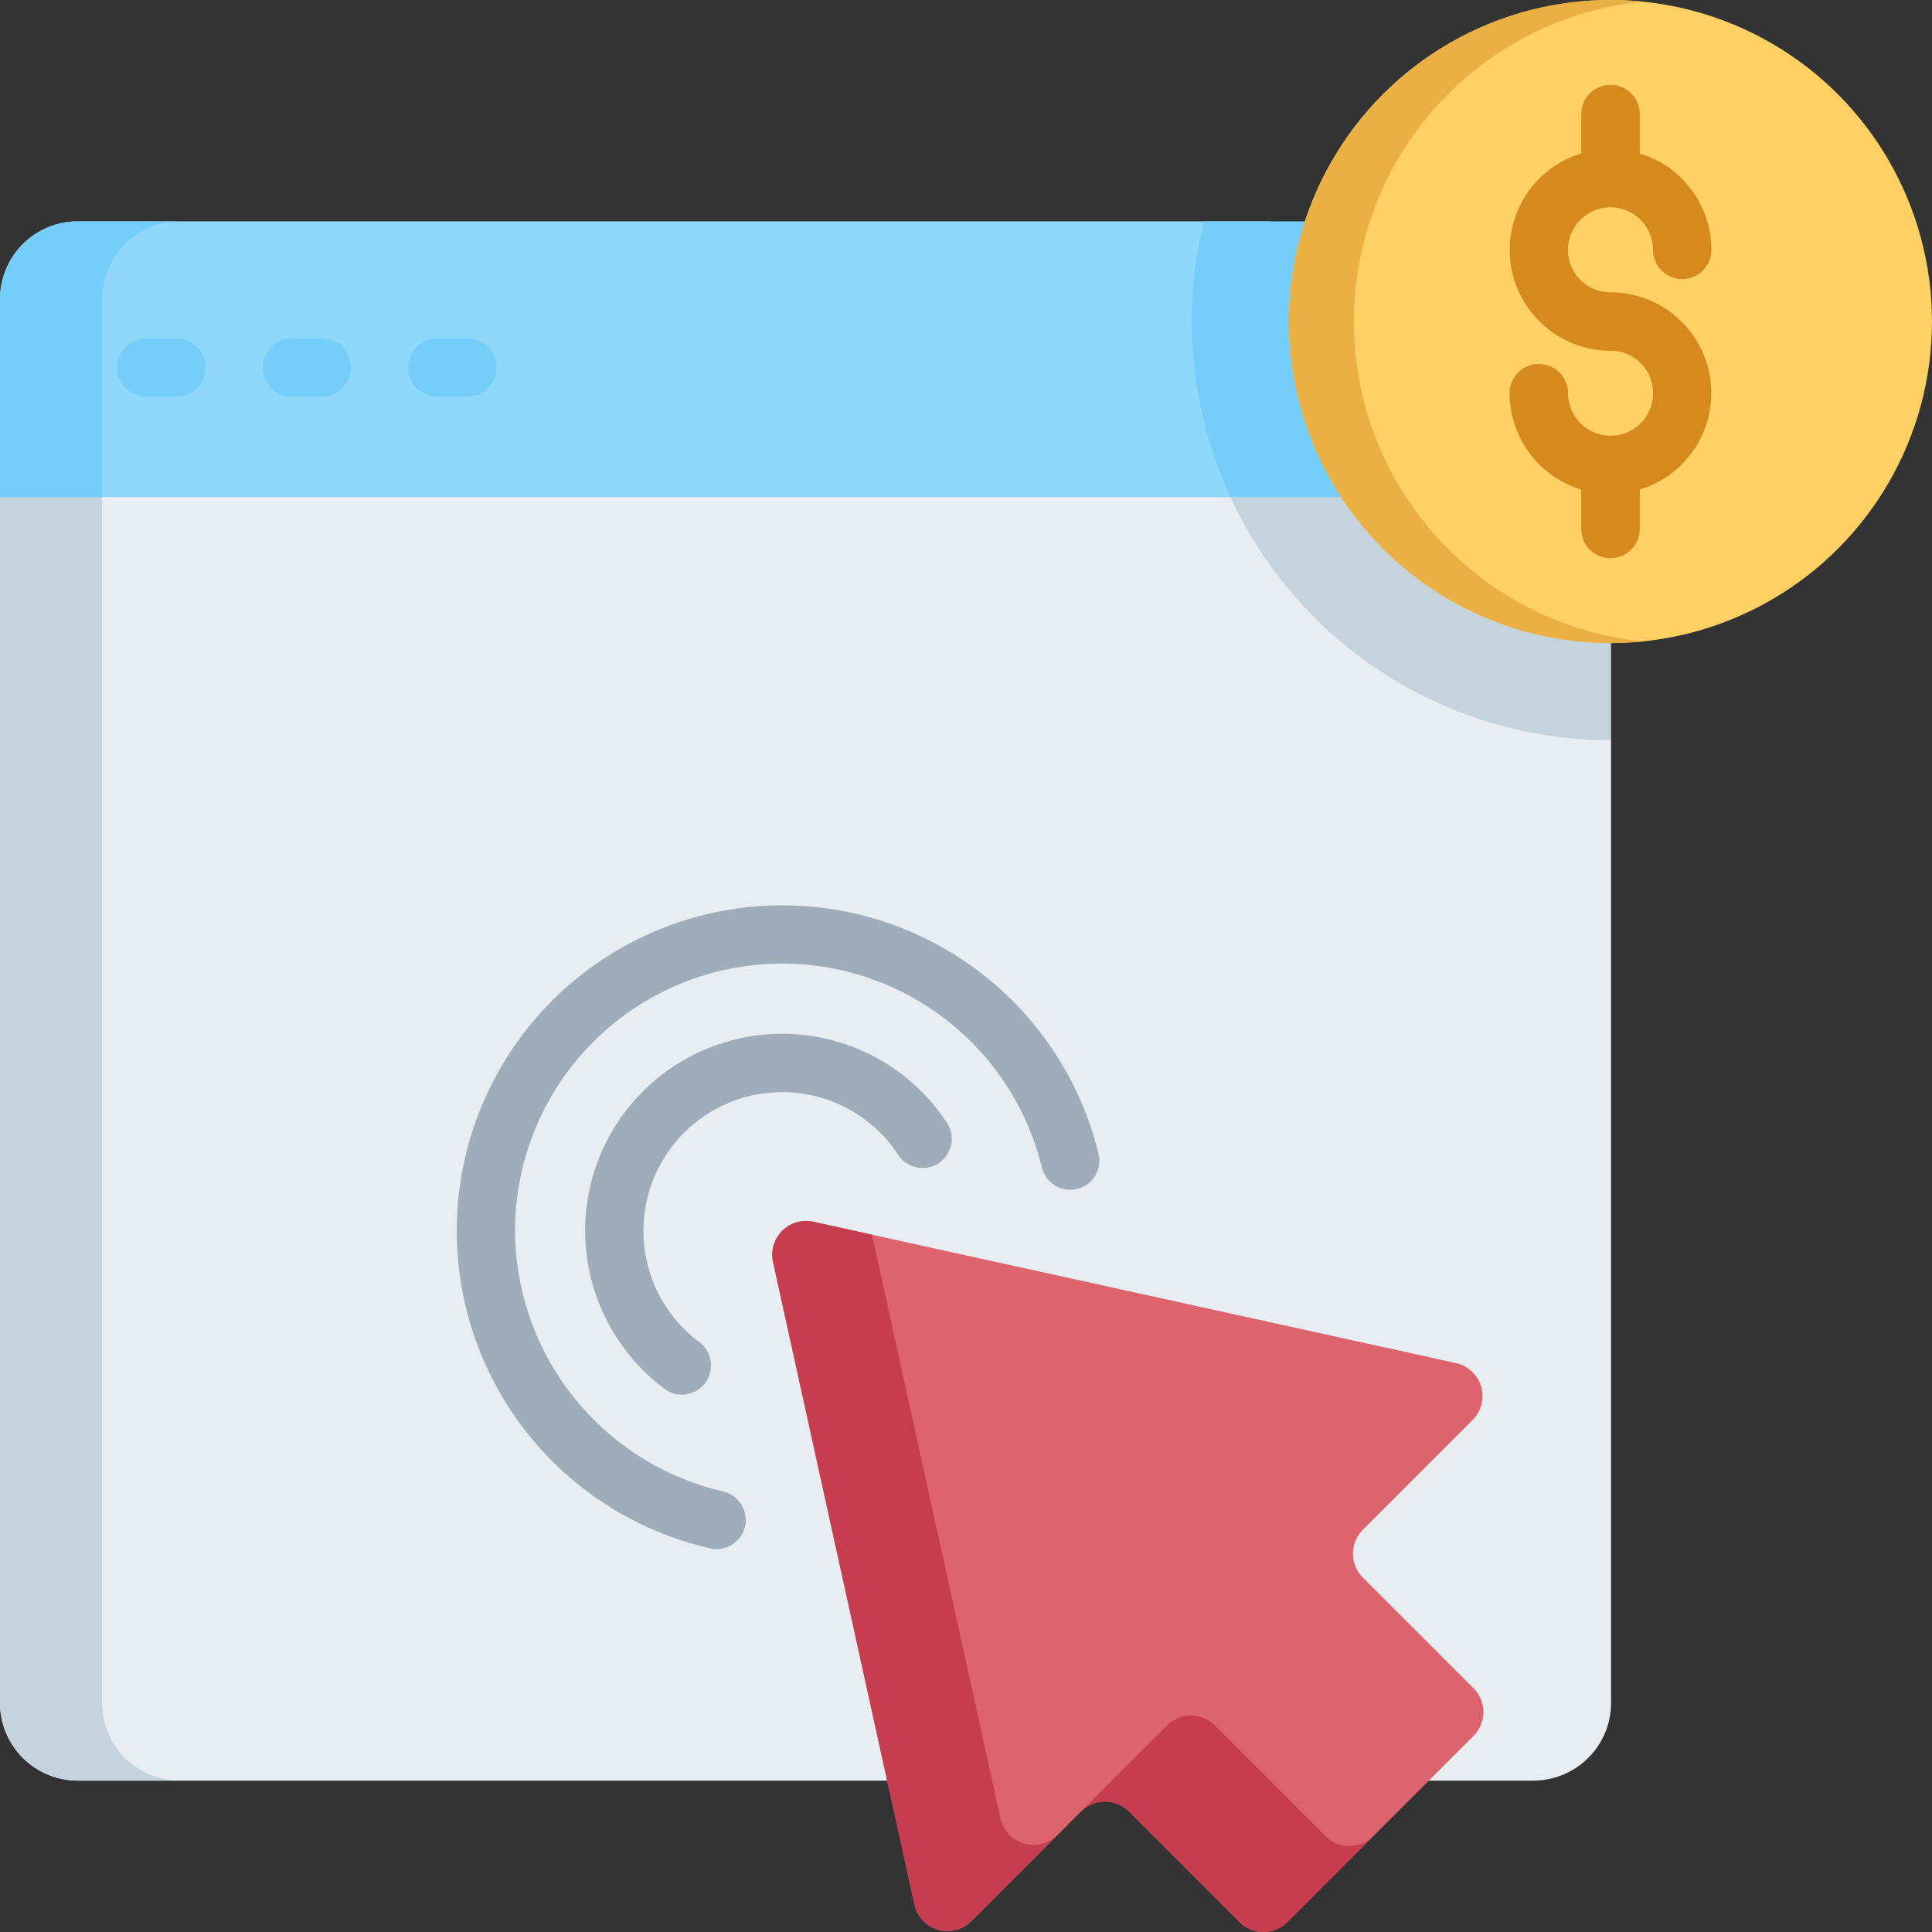
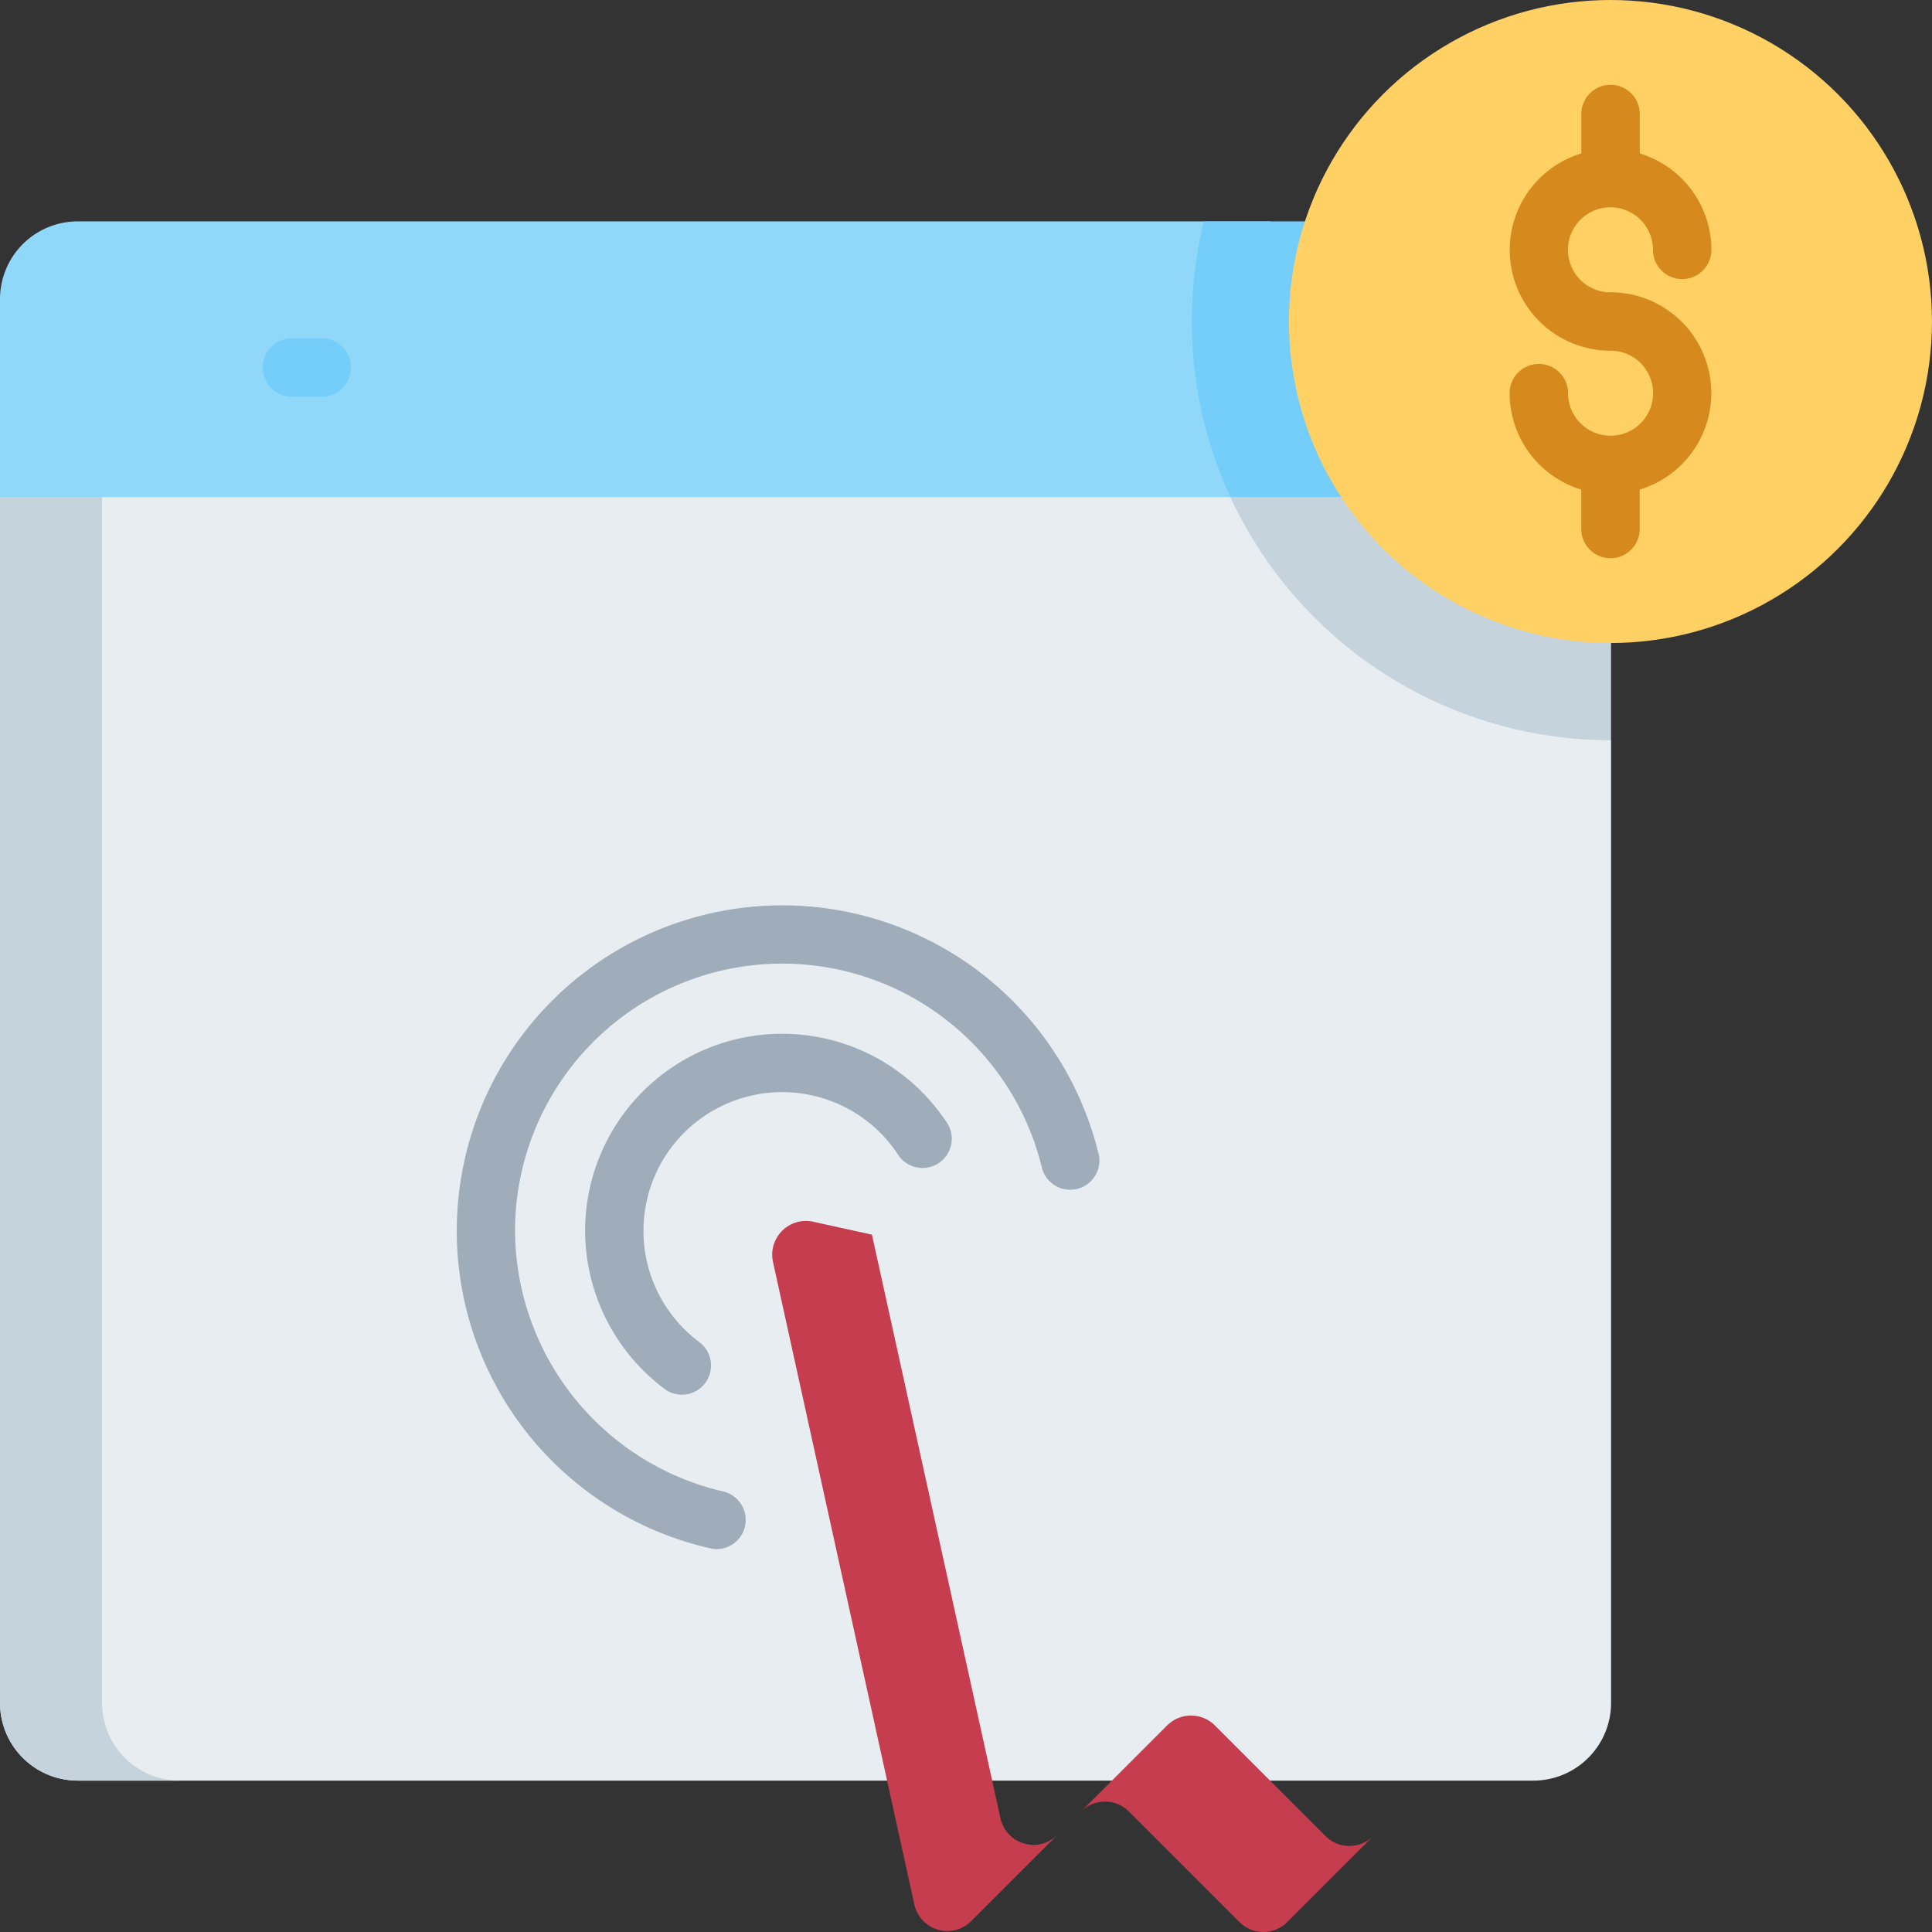
<svg xmlns="http://www.w3.org/2000/svg" id="click" width="66.118" height="66.118" viewBox="0 0 66.118 66.118">
  <rect x="0" y="0" width="66.118" height="66.118" fill="#333333" stroke="none" />
  <g id="Group_293" data-name="Group 293" transform="translate(0 15.34)">
    <path id="Path_470" data-name="Path 470" d="M52.474,164.384H2.661A2.661,2.661,0,0,1,0,161.723V120.455l1.617-1.668H42.708l12.427,9.992v32.944A2.661,2.661,0,0,1,52.474,164.384Z" transform="translate(0 -118.787)" fill="#e8edf2" />
  </g>
  <g id="Group_294" data-name="Group 294" transform="translate(42.082 15.34)">
    <path id="Path_471" data-name="Path 471" d="M338.909,128.78h.02v-9.992H327.317c.182.572-1.666,1.129-1.416,1.668A14.348,14.348,0,0,0,338.909,128.78Z" transform="translate(-325.877 -118.787)" fill="#c5d3dd" />
  </g>
  <g id="Group_295" data-name="Group 295" transform="translate(0 15.34)">
    <path id="Path_472" data-name="Path 472" d="M3.493,161.723V120.455l-1.254-1.668H1.09L0,120.455v41.268a2.661,2.661,0,0,0,2.661,2.661H6.154a2.661,2.661,0,0,1-2.661-2.661Z" transform="translate(0 -118.787)" fill="#c5d3dd" />
  </g>
  <g id="Group_296" data-name="Group 296" transform="translate(0 7.576)">
    <path id="Path_473" data-name="Path 473" d="M41.2,58.666H2.661A2.661,2.661,0,0,0,0,61.327V68.1H55.134l-11.66-9.432H41.2Z" transform="translate(0 -58.666)" fill="#90d8f9" />
  </g>
  <g id="Group_297" data-name="Group 297" transform="translate(40.786 7.576)">
    <path id="Path_474" data-name="Path 474" d="M327.522,58.666H316.249a14.325,14.325,0,0,0,.905,9.432h13.029V61.327A2.661,2.661,0,0,0,327.522,58.666Z" transform="translate(-315.834 -58.666)" fill="#75cef9" />
  </g>
  <g id="Group_298" data-name="Group 298" transform="translate(0 7.576)">
-     <path id="Path_475" data-name="Path 475" d="M6.154,58.666H2.661A2.661,2.661,0,0,0,0,61.327V68.1H3.493V61.327A2.661,2.661,0,0,1,6.154,58.666Z" transform="translate(0 -58.666)" fill="#75cef9" />
-   </g>
+     </g>
  <g id="Group_299" data-name="Group 299" transform="translate(4.011 11.583)">
-     <path id="Path_476" data-name="Path 476" d="M33.082,91.692H32.061a1,1,0,1,1,0-2h1.022a1,1,0,1,1,0,2Z" transform="translate(-31.063 -89.697)" fill="#75cef9" />
-   </g>
+     </g>
  <g id="Group_300" data-name="Group 300" transform="translate(8.993 11.583)">
    <path id="Path_477" data-name="Path 477" d="M71.656,91.692H70.635a1,1,0,0,1,0-2h1.022a1,1,0,0,1,0,2Z" transform="translate(-69.637 -89.697)" fill="#75cef9" />
  </g>
  <g id="Group_301" data-name="Group 301" transform="translate(13.974 11.583)">
-     <path id="Path_478" data-name="Path 478" d="M110.229,91.692h-1.022a1,1,0,0,1,0-2h1.022a1,1,0,1,1,0,2Z" transform="translate(-108.21 -89.697)" fill="#75cef9" />
-   </g>
+     </g>
  <g id="Group_302" data-name="Group 302" transform="translate(44.111 0)">
    <circle id="Ellipse_16" data-name="Ellipse 16" cx="11.003" cy="11.003" r="11.003" transform="translate(0 0)" fill="#ffd064" />
  </g>
  <g id="Group_303" data-name="Group 303" transform="translate(44.111 0)">
-     <path id="Path_479" data-name="Path 479" d="M343.813,11A11,11,0,0,1,353.7.056Q353.155,0,352.591,0a11,11,0,0,0,0,22.006q.564,0,1.113-.056A11,11,0,0,1,343.813,11Z" transform="translate(-341.588 0)" fill="#ebb044" />
-   </g>
+     </g>
  <path id="Path_480" data-name="Path 480" d="M403.529,29.589q-.04,0-.079,0a1.455,1.455,0,1,1,1.533-1.452,1,1,0,1,0,2,0,3.456,3.456,0,0,0-2.452-3.3V23.488a1,1,0,0,0-2,0v1.349a3.45,3.45,0,0,0,1,6.752q.04,0,.079,0a1.455,1.455,0,1,1-1.533,1.452,1,1,0,0,0-2,0,3.456,3.456,0,0,0,2.452,3.3V37.69a1,1,0,0,0,2,0V36.341a3.45,3.45,0,0,0-1-6.752Z" transform="translate(-348.414 -19.586)" fill="#d68a1d" />
  <g id="Group_304" data-name="Group 304" transform="translate(20.028 35.381)">
    <path id="Path_481" data-name="Path 481" d="M158.409,286.33a.992.992,0,0,1-.6-.2,6.776,6.776,0,0,1-2.717-5.408,6.743,6.743,0,0,1,12.34-3.761,1,1,0,1,1-1.656,1.114,4.747,4.747,0,1,0-6.775,6.455,1,1,0,0,1-.6,1.8Z" transform="translate(-155.096 -273.981)" fill="#9facba" />
  </g>
  <g id="Group_305" data-name="Group 305" transform="translate(15.631 30.983)">
    <path id="Path_482" data-name="Path 482" d="M129.948,261.957a1,1,0,0,1-.22-.025,11.14,11.14,0,1,1,13.293-13.438,1,1,0,0,1-1.942.459,9.145,9.145,0,0,0-18.043,2.113,9.2,9.2,0,0,0,7.129,8.919,1,1,0,0,1-.218,1.972Z" transform="translate(-121.041 -239.925)" fill="#9facba" />
  </g>
  <g id="Group_310" data-name="Group 310" transform="translate(26.432 41.784)">
    <g id="Group_306" data-name="Group 306" transform="translate(0)">
-       <path id="Path_483" data-name="Path 483" d="M228.078,328.434,206.092,323.6a1.157,1.157,0,0,0-1.378,1.378l4.837,21.987a1.157,1.157,0,0,0,1.947.569l3.753-3.753a1.157,1.157,0,0,1,1.636,0l3.786,3.786a1.157,1.157,0,0,0,1.635,0l6.372-6.372a1.157,1.157,0,0,0,0-1.635l-3.786-3.786a1.157,1.157,0,0,1,0-1.636l3.753-3.753A1.157,1.157,0,0,0,228.078,328.434Z" transform="translate(-204.686 -323.57)" fill="#dd636e" />
-     </g>
+       </g>
    <g id="Group_309" data-name="Group 309">
      <g id="Group_307" data-name="Group 307">
        <path id="Path_484" data-name="Path 484" d="M212.493,344.018l-4.4-19.979-2.008-.442a1.156,1.156,0,0,0-1.378,1.378l4.837,21.987a1.156,1.156,0,0,0,1.947.569l2.944-2.944A1.156,1.156,0,0,1,212.493,344.018Z" transform="translate(-204.685 -323.57)" fill="#c63d4f" />
      </g>
      <g id="Group_308" data-name="Group 308" transform="translate(10.565 16.926)">
        <path id="Path_485" data-name="Path 485" d="M294.866,458.762l-3.786-3.786a1.157,1.157,0,0,0-1.635,0L286.5,457.92a1.157,1.157,0,0,1,1.635,0l3.786,3.786a1.157,1.157,0,0,0,1.635,0l2.944-2.944A1.156,1.156,0,0,1,294.866,458.762Z" transform="translate(-286.5 -454.637)" fill="#c63d4f" />
      </g>
    </g>
  </g>
</svg>